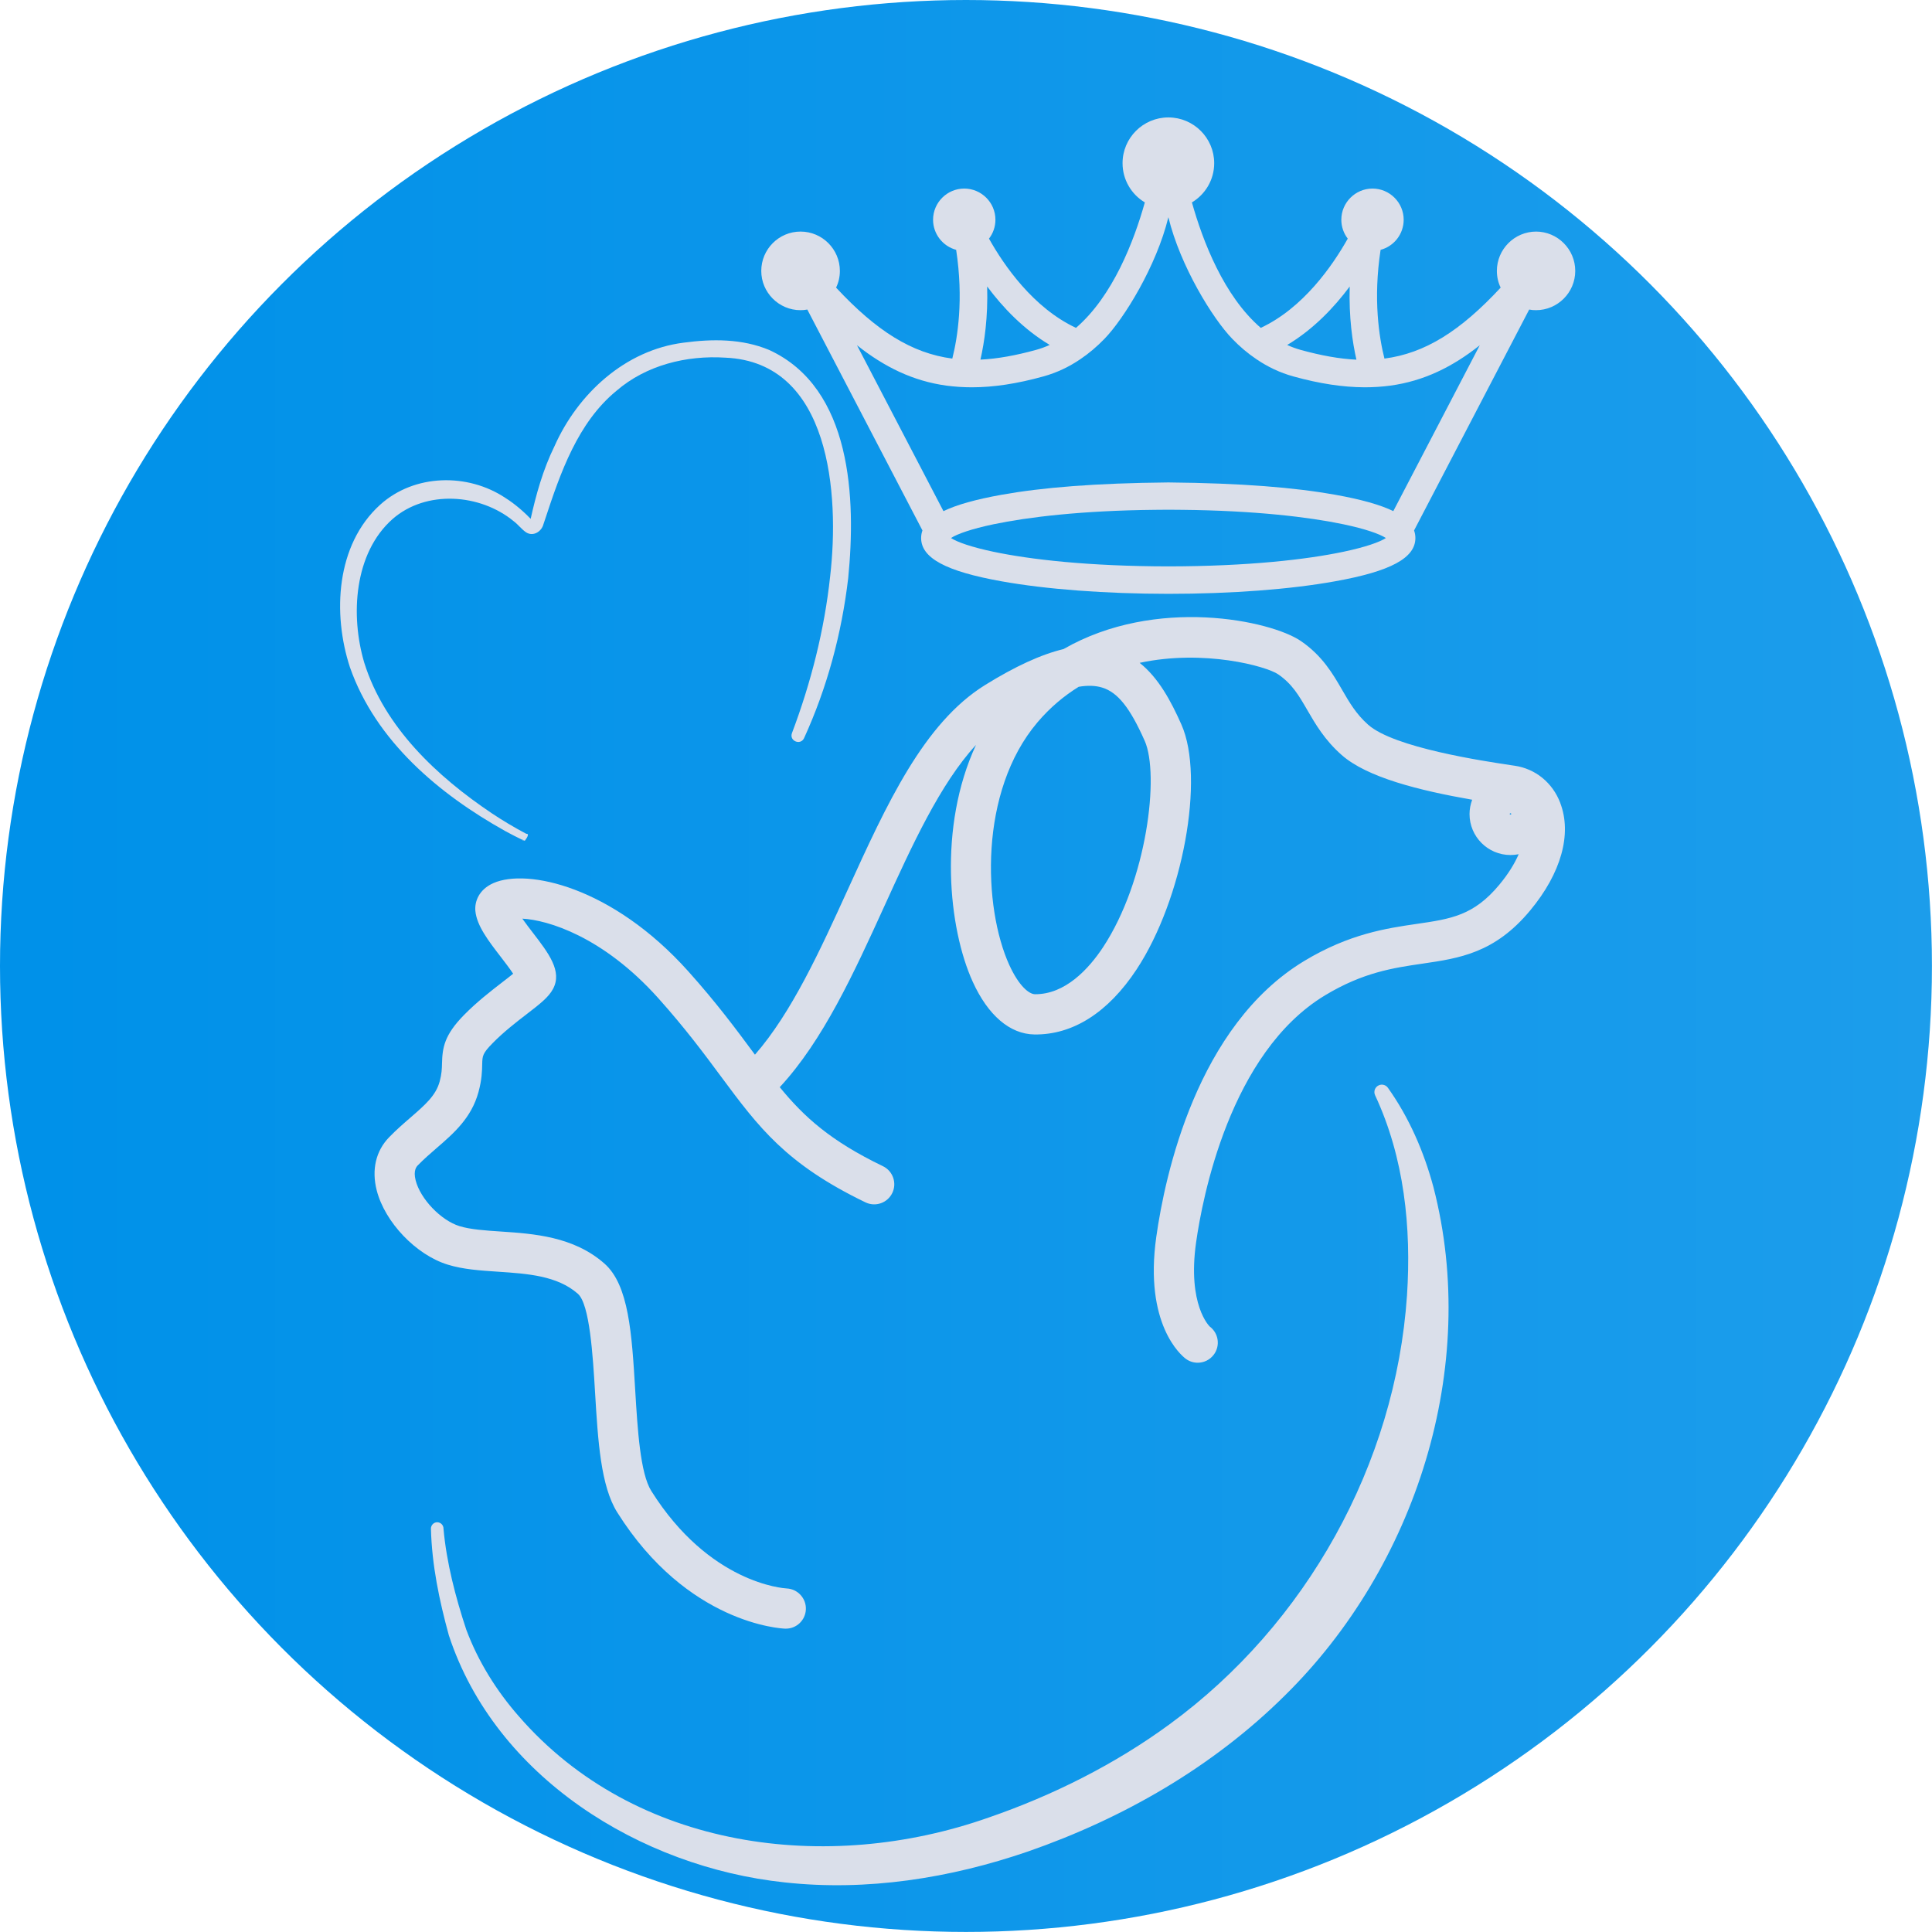
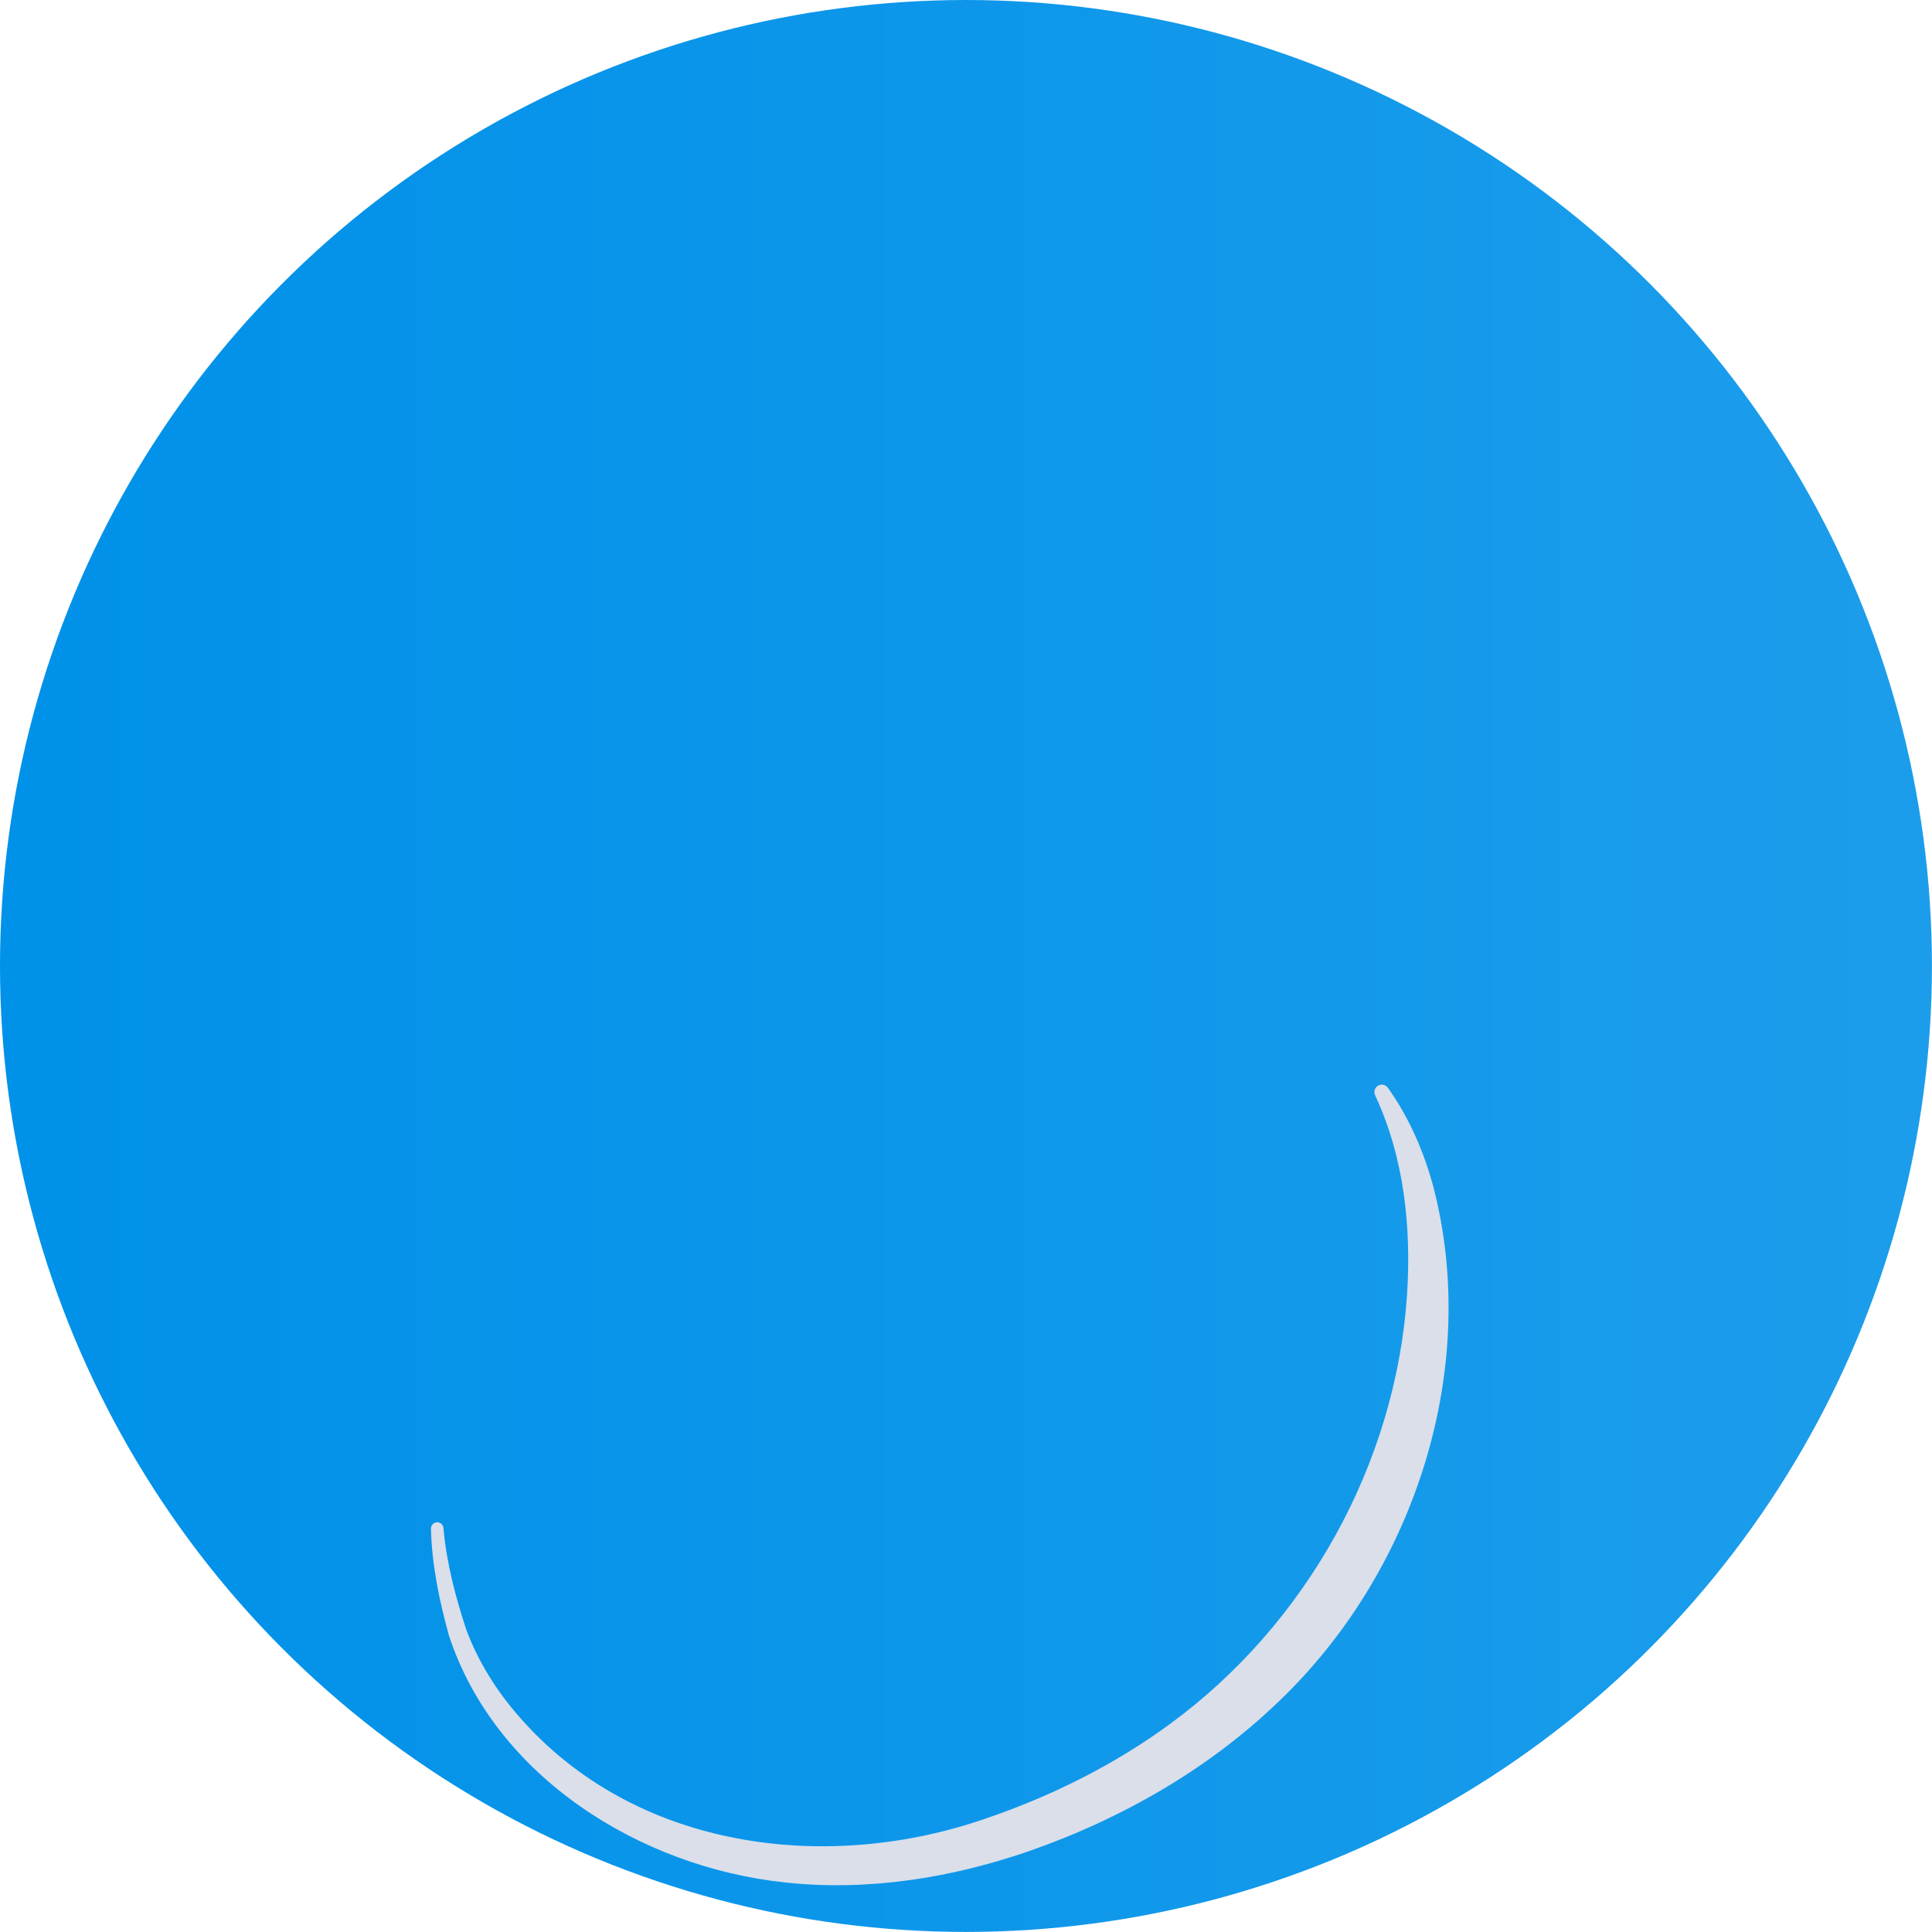
<svg xmlns="http://www.w3.org/2000/svg" id="Capa_2" data-name="Capa 2" viewBox="0 0 336.47 336.47">
  <defs>
    <style>
      .cls-1 {
        fill: url(#Degradado_sin_nombre_17);
      }

      .cls-1, .cls-2 {
        stroke-width: 0px;
      }

      .cls-2 {
        fill: #dadfea;
      }
    </style>
    <linearGradient id="Degradado_sin_nombre_17" data-name="Degradado sin nombre 17" x1="0" y1="168.23" x2="336.47" y2="168.23" gradientUnits="userSpaceOnUse">
      <stop offset=".02" stop-color="#0091e9" />
      <stop offset="1" stop-color="#1c9deb" />
    </linearGradient>
  </defs>
  <g id="Capa_1-2" data-name="Capa 1">
    <circle class="cls-1" cx="168.23" cy="168.23" r="168.23" />
    <g>
      <path class="cls-2" d="M77.24,266.24c.51,5.84,2.1,11.94,3.96,17.56,2.07,5.55,5.26,10.67,9.18,15.13,20.21,23.24,53.75,27.51,81.79,17.61,11.16-3.84,22.04-9.29,31.55-16.27,23.77-17.38,39.33-45.25,41.32-74.69.77-11.77-.47-23.95-5.56-34.84-.3-.65-.02-1.42.63-1.72.57-.27,1.24-.08,1.6.42,3.7,5.19,6.29,11.17,7.94,17.33,8.09,31.3-3.05,66.06-25.91,88.54-12.52,12.41-28.12,21.37-44.68,27.13-13.55,4.66-28.1,6.97-42.42,5.39-25.08-2.66-50.36-18.32-58.47-43.03-1.67-6.09-2.95-12.19-3.12-18.58,0-.6.48-1.1,1.08-1.11.62,0,1.11.5,1.11,1.11h0Z" />
-       <path class="cls-2" d="M91.54,145.2c-1.34,1.7.16,1.02-.39,1.15,0,0-.05-.02-.05-.02l-.1-.05c-.82-.38-2.21-1.11-3.02-1.55-11.53-6.44-22.52-15.66-27.03-28.5-3.06-9.33-2.45-21.36,5.25-28.32,5.97-5.4,15.26-5.55,21.79-1.21,1.78,1.12,3.35,2.52,4.8,4.03,0,0-.03-.03-.14-.03-.1,0-.24.04-.29.08-.1.08-.01,0,0-.16.98-4.44,2.2-8.83,4.22-12.94,4.06-9.11,12.29-16.71,22.47-18,5.01-.67,10.15-.71,14.91,1.27,14.46,6.66,15.12,26.02,13.76,39.73-1.13,9.64-3.67,19.09-7.69,27.88-.62,1.31-2.6.48-2.11-.87,3.33-8.82,5.66-18.02,6.66-27.35,1.63-14.12.11-37.26-18.25-38.05-6.77-.44-13.81,1.31-18.98,5.78-6.74,5.53-9.76,14.3-12.42,22.38,0,0-.29.86-.29.86-.31,1.23-1.75,2.21-3.02,1.4-.82-.56-1.36-1.34-2.15-1.93-5.84-4.82-15.27-5.5-21.11-.38-6.7,5.93-7.37,16.79-4.92,25.02,3.51,11.22,12.65,19.8,22.21,26.22,1.86,1.24,3.9,2.46,5.89,3.51,0,0,.1.05.1.05l.05.02c-.52.15,1.01-.52-.29,1.2-.81-.12-.66-1.31.14-1.23h0Z" />
-       <path class="cls-2" d="M267.54,40.33c-3.78,0-6.85,3.08-6.85,6.85,0,1.04.23,2.04.66,2.91-7.02,7.56-13.17,11.44-20.24,12.36-.92-3.64-1.99-10.32-.67-18.94,2.31-.61,4.02-2.73,4.02-5.24,0-2.99-2.44-5.43-5.43-5.43s-5.43,2.44-5.43,5.43c0,1.24.42,2.38,1.12,3.29-2.63,4.68-7.73,12.07-15.15,15.54-6.43-5.54-10.1-15.11-11.99-21.85,2.32-1.39,3.88-3.93,3.88-6.83,0-4.39-3.58-7.97-7.98-7.97s-7.98,3.57-7.98,7.97c0,2.9,1.56,5.45,3.88,6.83-1.89,6.74-5.56,16.31-11.99,21.85-7.42-3.47-12.53-10.85-15.15-15.54.7-.91,1.12-2.04,1.12-3.29,0-2.99-2.44-5.43-5.43-5.43s-5.43,2.44-5.43,5.43c0,2.5,1.71,4.62,4.02,5.24,1.32,8.62.25,15.3-.67,18.94-7.07-.93-13.21-4.81-20.24-12.36.43-.88.66-1.87.66-2.91,0-3.77-3.07-6.85-6.85-6.85s-6.84,3.08-6.84,6.85,3.07,6.84,6.84,6.84c.4,0,.8-.04,1.18-.11l20.05,38.47c-.15.42-.23.86-.23,1.32,0,3.48,4.31,5.8,13.96,7.53,7.79,1.4,18.11,2.18,29.08,2.19,10.98,0,21.3-.78,29.08-2.19,9.65-1.73,13.96-4.05,13.96-7.53,0-.46-.08-.9-.23-1.32l20.05-38.47c.38.08.78.11,1.18.11,3.77,0,6.84-3.07,6.84-6.84s-3.07-6.85-6.84-6.85ZM235.06,49.89c-.16,5.38.48,9.73,1.17,12.75-2.98-.14-6.17-.73-9.67-1.69-.83-.23-1.62-.52-2.39-.87,4.56-2.72,8.18-6.54,10.89-10.18ZM171.92,49.89c2.71,3.64,6.33,7.46,10.89,10.18-.76.35-1.56.64-2.39.87-3.5.96-6.69,1.55-9.67,1.69.69-3.02,1.33-7.37,1.17-12.75ZM233.98,96.09c-6.39,1.35-16.59,2.53-30.49,2.55-13.9-.02-24.1-1.2-30.49-2.55-3.83-.81-6.3-1.68-7.38-2.39,1.08-.71,3.54-1.58,7.38-2.39,6.02-1.26,15.41-2.39,28.1-2.52.78,0,1.58-.02,2.39-.02s1.61,0,2.39.02c12.69.13,22.08,1.26,28.1,2.52,3.83.81,6.3,1.68,7.38,2.39-1.08.71-3.54,1.58-7.38,2.39ZM242.67,89.02c-2.28-1.11-5.61-2.04-10.1-2.85-7.1-1.27-16.3-2.03-29.08-2.15-12.78.12-21.98.88-29.08,2.15-4.49.81-7.82,1.74-10.1,2.85l-15.06-28.89c4.78,3.79,9.75,6.23,15.58,7.03,1.43.19,2.91.29,4.45.29,3.74,0,7.84-.62,12.42-1.89,2.36-.65,4.5-1.68,6.44-3,1.52-1.02,2.92-2.22,4.2-3.54,3.4-3.5,9.07-12.68,11.14-21.19,2.07,8.51,7.74,17.69,11.14,21.19,1.28,1.33,2.68,2.52,4.2,3.54,1.94,1.32,4.08,2.35,6.44,3,4.58,1.27,8.68,1.88,12.42,1.89,1.54,0,3.02-.1,4.45-.29,5.83-.8,10.81-3.24,15.58-7.03l-15.06,28.89Z" />
-       <path class="cls-2" d="M271.73,139.83c-1.34-3.51-4.3-5.93-7.91-6.47l-.49-.07c-5.07-.76-20.51-3.07-25.04-7.06-2.11-1.86-3.3-3.92-4.56-6.1-1.61-2.78-3.43-5.93-7.19-8.5-5.2-3.55-25.2-7.86-41.32,1.41-3.92.94-8.42,3.01-13.66,6.26-10.7,6.64-17.13,20.74-23.93,35.67-4.81,10.56-9.77,21.42-16.15,28.71-.1-.13-.19-.26-.29-.39-3-4.05-6.4-8.64-11.34-14.15-13.26-14.79-28.06-17.91-33.9-15.35-2.56,1.12-3.31,3.24-3.16,4.86.24,2.56,2.28,5.22,4.45,8.03.66.86,1.56,2.03,2.13,2.9-.56.46-1.28,1.02-1.91,1.5-1.95,1.51-4.38,3.38-6.65,5.69-3.44,3.5-3.76,5.7-3.83,8.42-.02.95-.05,1.85-.41,3.17-.67,2.45-2.53,4.06-5.1,6.29-1.15.99-2.45,2.12-3.71,3.42-2.3,2.37-3.07,5.65-2.15,9.24,1.42,5.55,6.84,11.23,12.35,12.93,2.7.84,5.67,1.03,8.82,1.24,5.05.34,10.28.68,13.86,3.84,2.07,1.83,2.61,10.74,3,17.25.5,8.35.98,16.24,3.86,20.82,12.2,19.41,28.55,20.23,29.24,20.25.04,0,.09,0,.13,0,1.86,0,3.4-1.47,3.48-3.35.08-1.92-1.41-3.55-3.33-3.65-.54-.03-13.46-.86-23.59-16.98-1.93-3.06-2.39-10.74-2.8-17.52-.59-9.84-1.1-18.33-5.36-22.08-5.37-4.74-12.39-5.2-18.03-5.58-2.72-.18-5.3-.35-7.21-.94-3.24-1-6.81-4.73-7.64-7.97-.45-1.77.18-2.42.39-2.63,1.05-1.08,2.18-2.06,3.28-3.01,2.97-2.57,6.04-5.23,7.27-9.73.59-2.14.63-3.7.65-4.84.04-1.49.05-1.89,1.82-3.69,1.93-1.97,4.15-3.68,5.93-5.05,2.3-1.77,3.82-2.94,4.59-4.4,1.64-3.07-.76-6.2-3.54-9.81-.52-.68-1.22-1.58-1.81-2.42,4.41.23,14.03,3.09,23.66,13.83,4.72,5.27,8.02,9.72,10.93,13.65,6.56,8.84,11.29,15.23,25.17,21.93,1.74.84,3.83.11,4.67-1.63.84-1.74.11-3.83-1.63-4.67-9.09-4.38-13.7-8.54-17.97-13.76,7.54-8.11,12.95-19.96,18.19-31.46,4.8-10.54,9.73-21.36,15.99-28.15-6.64,14.29-4.79,31.97-.58,41.23,2.67,5.88,6.49,9.14,10.75,9.2,6.69.09,12.84-3.82,17.79-11.32,8.07-12.23,11.94-33.36,7.81-42.66-1.82-4.1-3.98-8.12-7.27-10.74,11.25-2.41,22.1.61,24.11,1.99,2.44,1.67,3.61,3.68,5.08,6.22,1.42,2.45,3.03,5.23,5.99,7.84,4.42,3.9,13.45,6.17,22.73,7.79-.29.78-.46,1.62-.46,2.5,0,3.93,3.2,7.13,7.13,7.13.49,0,.97-.05,1.43-.14-.7,1.61-1.78,3.4-3.37,5.31-4.46,5.38-8.43,5.96-14.42,6.83-5.21.76-11.69,1.71-19.54,6.44-18.73,11.3-24.27,37.35-25.78,48.03-2.16,15.26,4.35,20.67,5.1,21.24.63.48,1.37.71,2.11.71,1.06,0,2.1-.48,2.79-1.39,1.17-1.54.86-3.74-.68-4.9-.04-.03-3.94-3.74-2.39-14.68,1.07-7.56,5.85-33,22.46-43.02,6.64-4,11.87-4.77,16.94-5.51,6.49-.95,12.62-1.84,18.8-9.29,5.38-6.48,7.28-13.29,5.22-18.69ZM199.35,129c2.62,5.9.41,24.35-7.25,35.97-2.49,3.77-6.59,8.22-11.85,8.18-1-.01-2.77-1.36-4.48-5.1-4.52-9.95-5.34-30.17,4.91-42.25,2.18-2.57,4.61-4.6,7.18-6.19,1.58-.27,2.94-.22,4.1.14,2.7.83,4.84,3.51,7.39,9.26ZM262.93,141.76c0-.07.06-.13.13-.13s.13.06.13.13c0,.14-.26.14-.26,0Z" />
    </g>
  </g>
</svg>